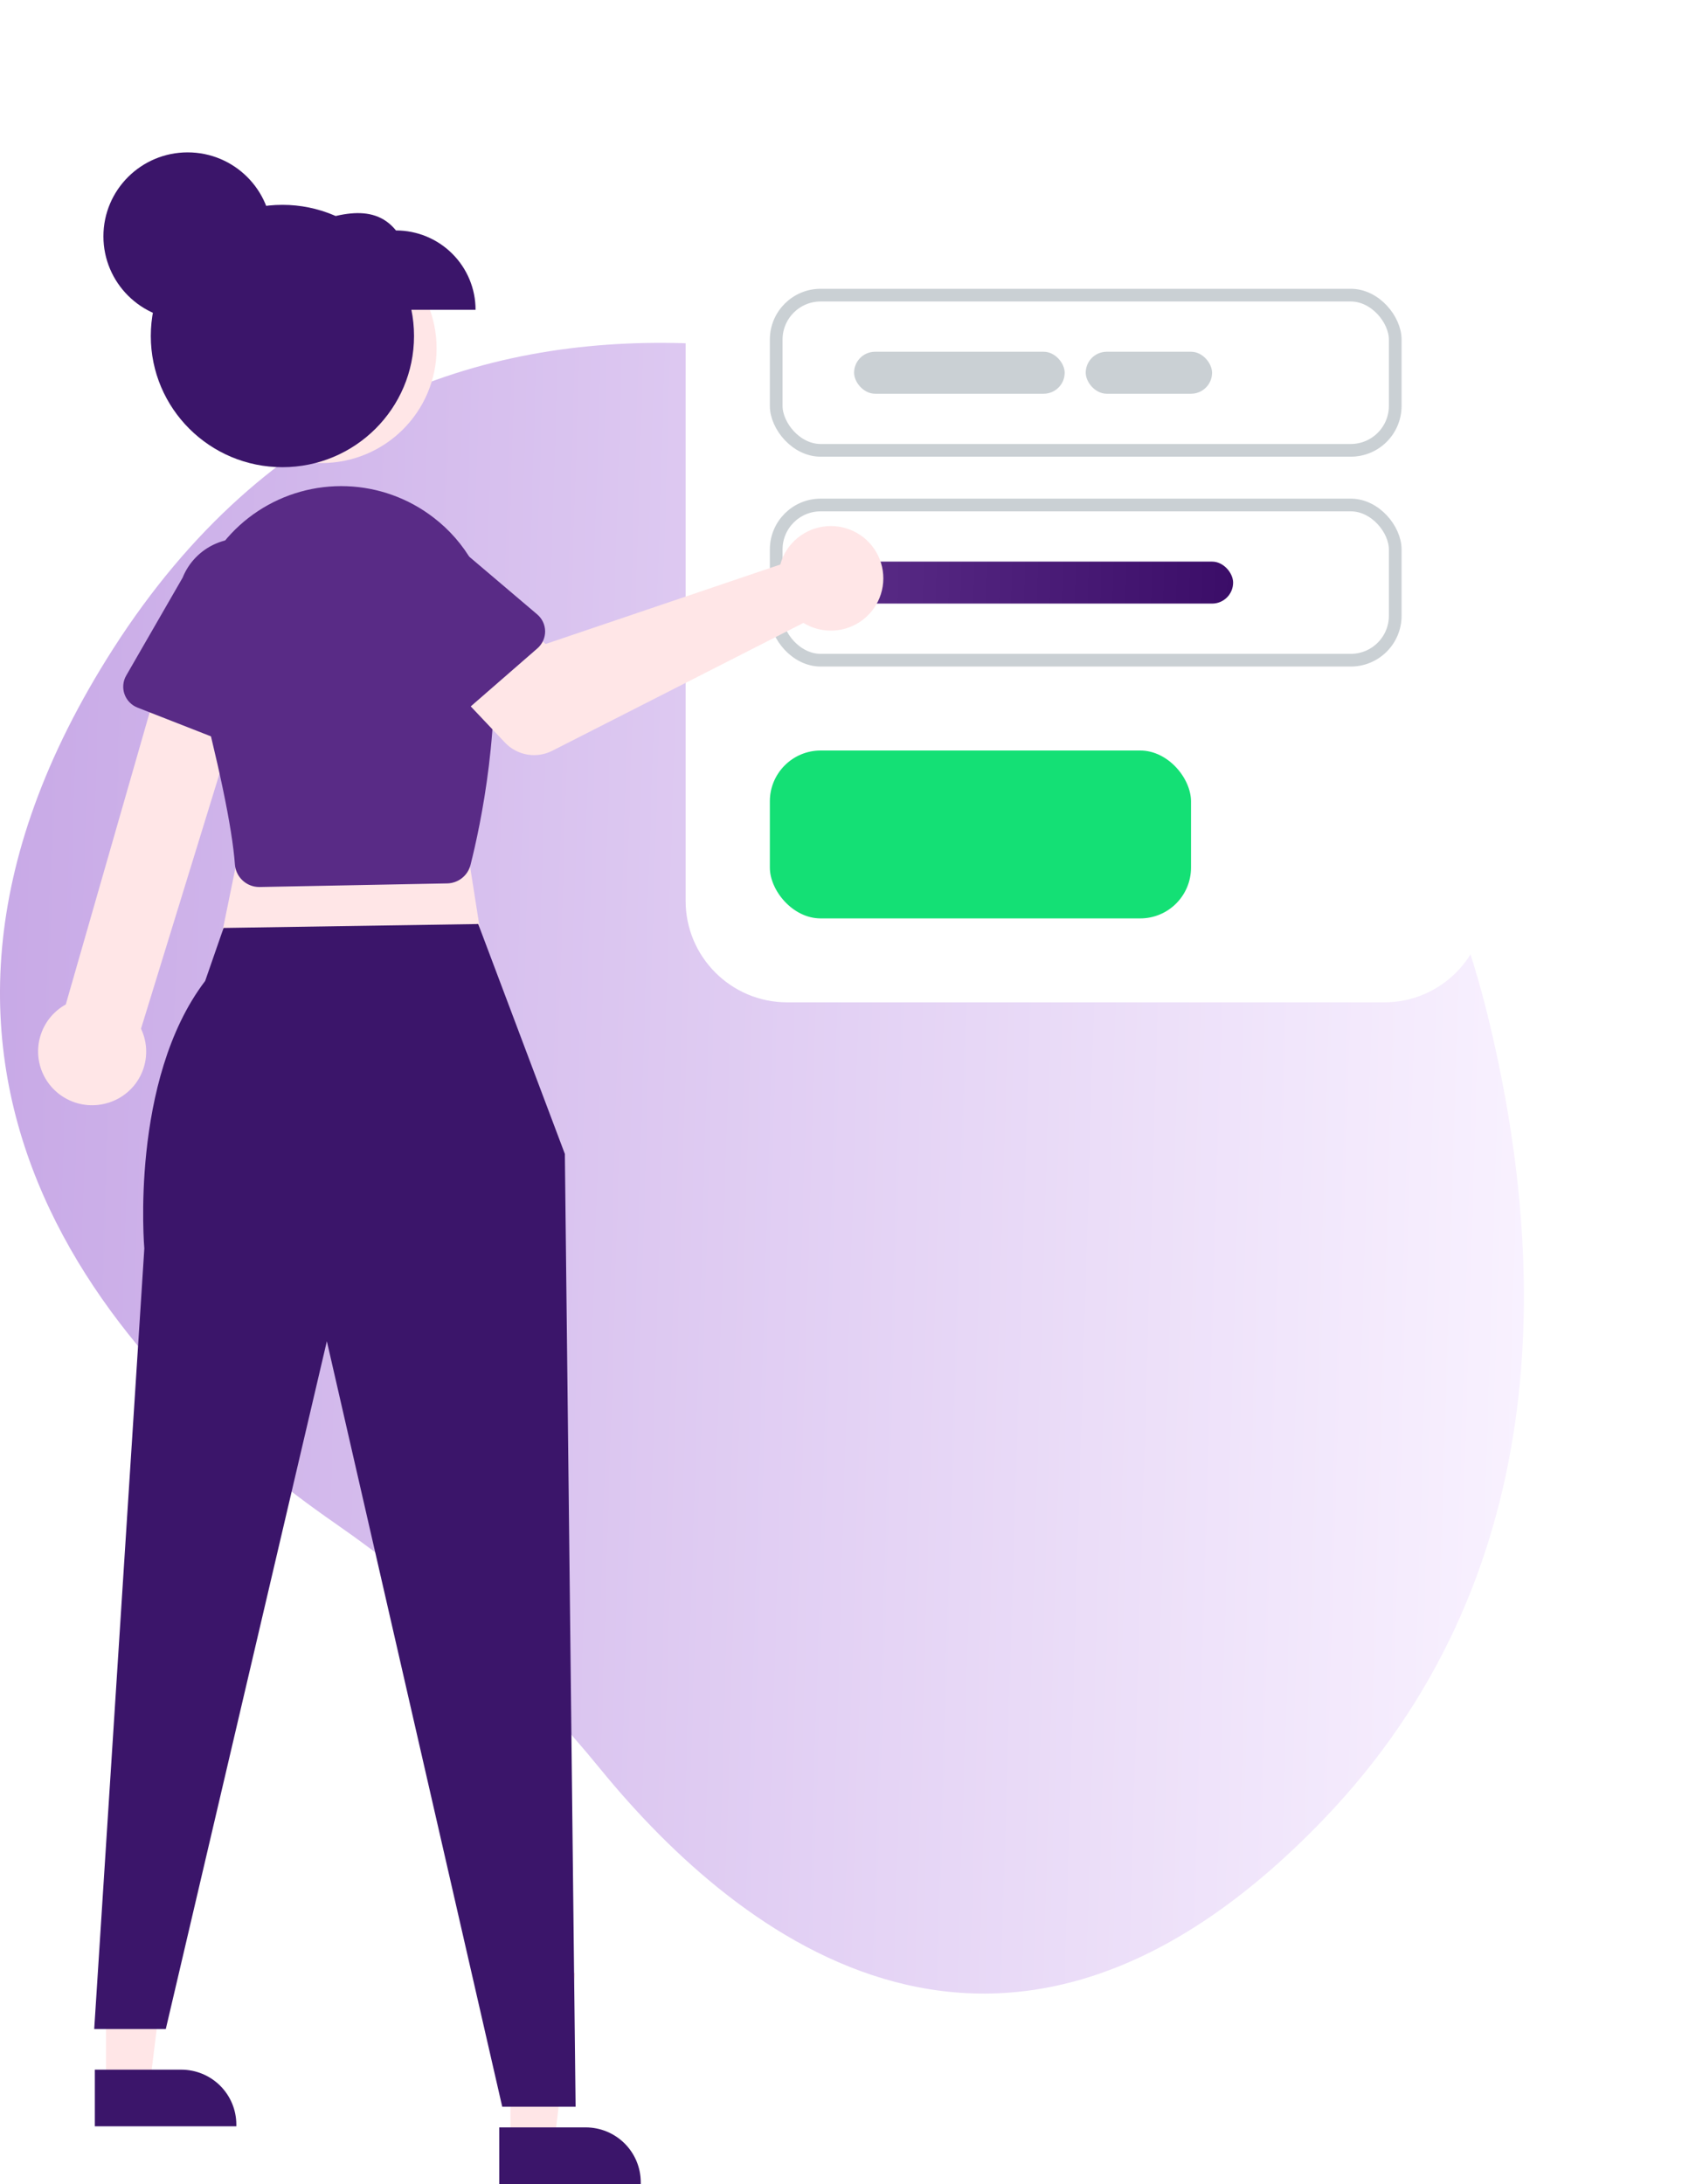
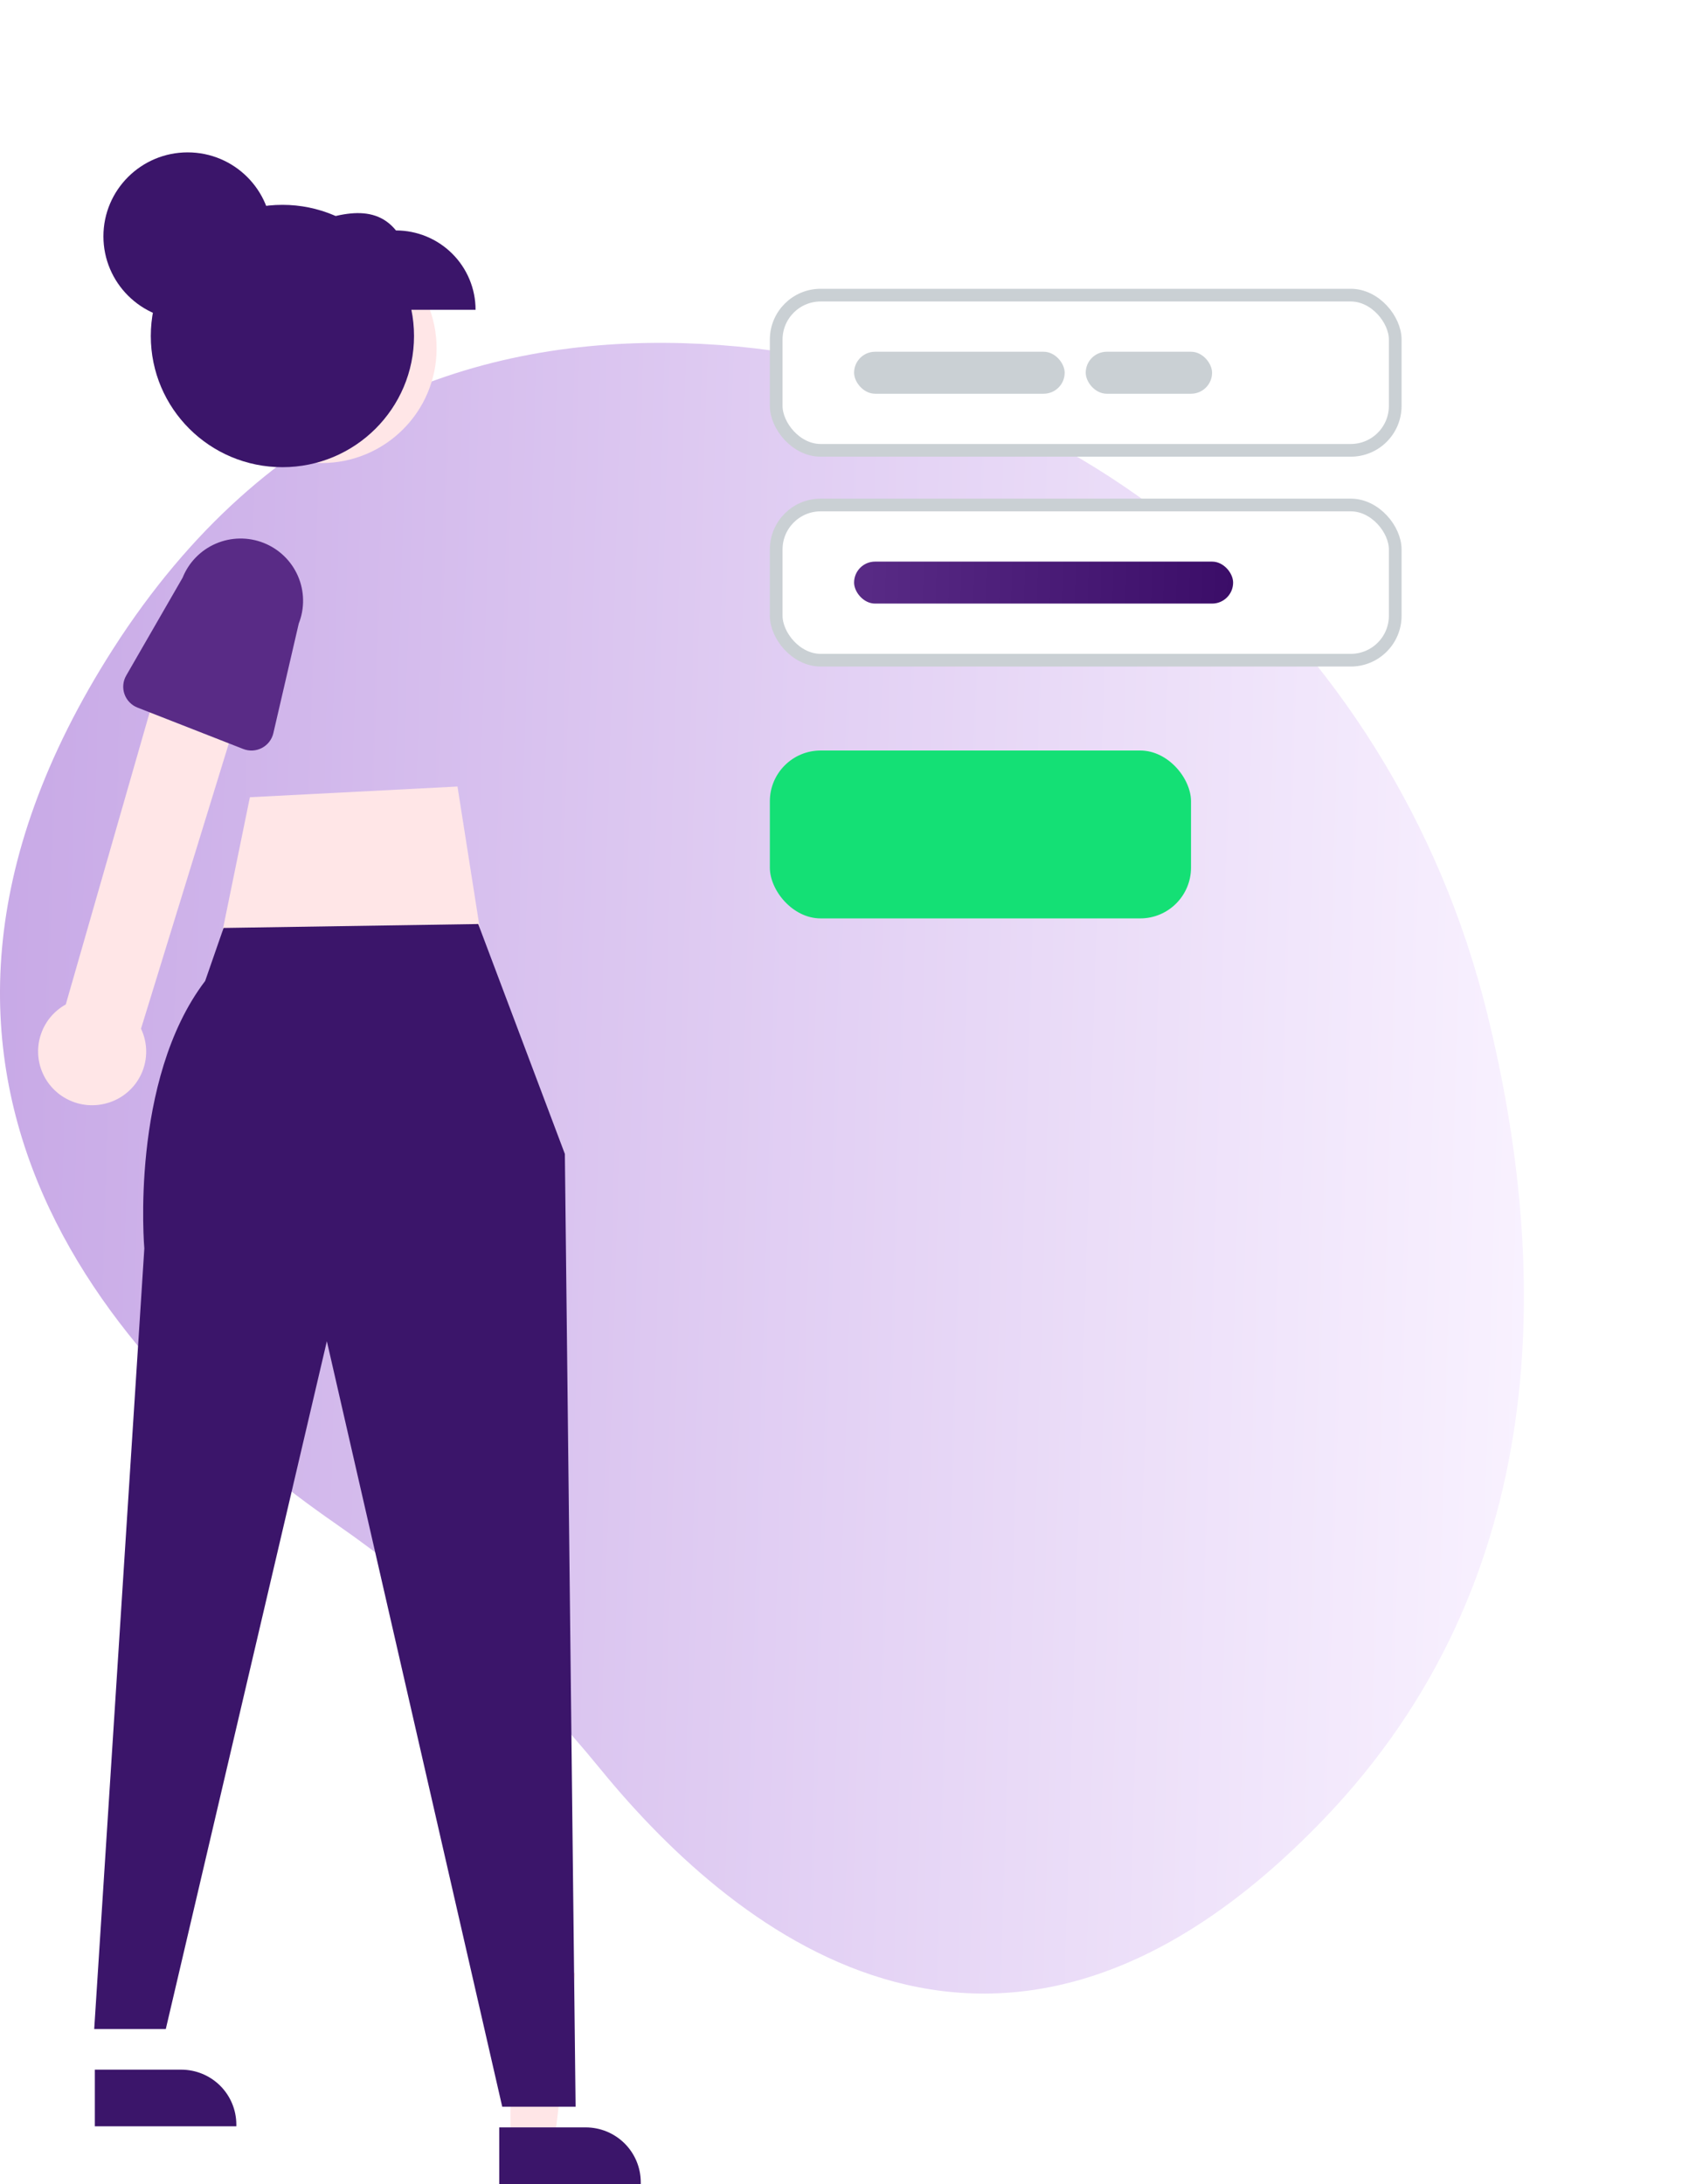
<svg xmlns="http://www.w3.org/2000/svg" width="133" height="172" viewBox="0 0 133 172" fill="none">
  <path d="M117.109 79.814C109.675 49.664 83.987 27.899 53.835 27.027C37.894 26.565 21.12 32.018 8.908 51.098C-12.924 85.206 10.249 108.776 26.405 119.976C34.21 125.398 41.243 131.917 47.3 139.345C58.212 152.7 79.206 169.297 104.208 143.293C122.329 124.446 122.061 99.897 117.109 79.814Z" fill="url(#paint0_linear_176_3879)" />
  <g filter="url(#filter0_d_176_3879)">
-     <path d="M53.989 24.132C53.989 19.714 57.571 16.132 61.989 16.132H109C113.418 16.132 117 19.714 117 24.132V70.938C117 75.356 113.418 78.938 109 78.938H61.989C57.571 78.938 53.989 75.356 53.989 70.938V24.132Z" fill="white" />
-   </g>
+     </g>
  <rect x="60.622" y="59.105" width="33.164" height="13.222" rx="4" fill="#14E075" />
  <rect x="61.122" y="23.243" width="48.745" height="12.222" rx="3.5" fill="white" stroke="#CAD0D4" />
  <rect x="67.255" y="27.701" width="16.582" height="3.306" rx="1.653" fill="#CAD0D4" />
  <rect x="85.495" y="27.701" width="9.949" height="3.306" rx="1.653" fill="#CAD0D4" />
  <rect x="61.122" y="39.77" width="48.745" height="12.222" rx="3.5" fill="white" stroke="#CAD0D4" />
  <rect x="67.255" y="44.228" width="29.847" height="3.306" rx="1.653" fill="url(#paint1_linear_176_3879)" />
-   <path d="M8.35 164.116L11.805 164.116L13.448 150.832L8.349 150.832L8.35 164.116Z" fill="#FFE6E7" />
  <path d="M7.468 162.991L14.273 162.991H14.273C15.423 162.991 16.526 163.447 17.339 164.257C18.152 165.068 18.609 166.167 18.61 167.313V167.454L7.468 167.454L7.468 162.991Z" fill="#3B156A" />
  <path d="M40.196 168.661L43.651 168.661L45.295 155.377L40.196 155.377L40.196 168.661Z" fill="#FFE6E7" />
  <path d="M39.315 167.537L46.12 167.537H46.12C47.27 167.537 48.373 167.993 49.186 168.803C49.999 169.614 50.456 170.713 50.456 171.859V172L39.315 172L39.315 167.537Z" fill="#3B156A" />
  <path d="M36.025 61.941L38.279 76.268L16.86 76.549L19.678 62.784L36.025 61.941Z" fill="#FFE6E7" />
  <path d="M37.658 72.77L44.48 90.876L45.325 165.91H39.548L25.738 105.624L13.056 159.791H7.419L11.365 98.321C11.365 98.321 10.201 85.071 16.156 77.252L17.605 73.078L37.658 72.77Z" fill="#3B156A" />
  <path d="M8.395 86.885C8.992 86.723 9.545 86.432 10.017 86.034C10.489 85.636 10.867 85.139 11.125 84.579C11.383 84.02 11.515 83.41 11.512 82.794C11.508 82.178 11.369 81.57 11.104 81.013L20.217 51.402L13.514 50.078L5.18 79.103C4.271 79.608 3.58 80.428 3.237 81.408C2.894 82.387 2.924 83.458 3.32 84.417C3.717 85.376 4.452 86.157 5.388 86.612C6.323 87.067 7.393 87.164 8.395 86.885Z" fill="#FFE6E7" />
-   <path d="M20.413 69.854C20.288 69.854 20.163 69.842 20.041 69.818C19.628 69.735 19.254 69.521 18.976 69.207C18.697 68.893 18.529 68.496 18.498 68.078C18.286 65.187 17.236 60.154 15.378 53.119C14.75 50.728 14.889 48.201 15.775 45.893C16.661 43.585 18.249 41.611 20.317 40.247C22.386 38.884 24.83 38.2 27.308 38.291C29.785 38.382 32.173 39.244 34.134 40.756C35.39 41.715 36.439 42.917 37.216 44.291C37.993 45.664 38.484 47.18 38.658 48.748C39.582 56.856 37.84 64.997 37.049 68.12C36.945 68.528 36.709 68.891 36.379 69.152C36.049 69.414 35.641 69.561 35.219 69.57L20.454 69.854C20.441 69.854 20.427 69.854 20.413 69.854Z" fill="#592B86" />
-   <path d="M61.664 43.844C61.575 44.042 61.502 44.247 61.446 44.457L42.964 50.717L39.393 47.607L33.98 52.365L39.766 58.483C40.233 58.977 40.849 59.307 41.52 59.423C42.191 59.538 42.883 59.434 43.489 59.125L63.266 49.056C63.981 49.493 64.812 49.703 65.65 49.658C66.488 49.612 67.292 49.314 67.955 48.802C68.619 48.29 69.11 47.589 69.364 46.792C69.618 45.995 69.622 45.139 69.376 44.34C69.13 43.54 68.646 42.834 67.988 42.315C67.33 41.797 66.529 41.49 65.692 41.436C64.854 41.382 64.021 41.584 63.301 42.014C62.581 42.444 62.01 43.082 61.664 43.844V43.844Z" fill="#FFE6E7" />
-   <path d="M42.32 51.059L35.582 56.924C35.391 57.091 35.165 57.215 34.921 57.287C34.677 57.359 34.42 57.378 34.168 57.342C33.916 57.306 33.675 57.217 33.461 57.08C33.247 56.943 33.065 56.762 32.927 56.548L28.108 49.069C27.257 48.086 26.832 46.807 26.925 45.513C27.019 44.218 27.623 43.014 28.607 42.163C29.59 41.312 30.871 40.884 32.17 40.974C33.469 41.063 34.68 41.662 35.536 42.64L42.303 48.385C42.497 48.55 42.653 48.754 42.76 48.984C42.868 49.214 42.924 49.465 42.926 49.718C42.927 49.972 42.874 50.223 42.769 50.454C42.665 50.685 42.511 50.892 42.32 51.059Z" fill="#592B86" />
  <path d="M19.152 58.984L10.826 55.724C10.589 55.631 10.375 55.489 10.199 55.306C10.022 55.123 9.887 54.905 9.803 54.666C9.718 54.426 9.687 54.172 9.71 53.919C9.733 53.666 9.811 53.422 9.938 53.202L14.38 45.494C14.863 44.289 15.806 43.324 17.002 42.81C18.198 42.297 19.549 42.277 20.76 42.755C21.97 43.233 22.941 44.17 23.46 45.361C23.978 46.551 24.002 47.898 23.526 49.106L21.525 57.739C21.468 57.986 21.358 58.218 21.202 58.419C21.047 58.62 20.85 58.785 20.625 58.903C20.399 59.022 20.151 59.09 19.897 59.104C19.643 59.118 19.389 59.077 19.152 58.984Z" fill="#592B86" />
  <path d="M25.324 36.466C30.326 36.466 34.38 32.425 34.38 27.439C34.38 22.454 30.326 18.412 25.324 18.412C20.322 18.412 16.268 22.454 16.268 27.439C16.268 32.425 20.322 36.466 25.324 36.466Z" fill="#FFE6E7" />
  <path d="M37.448 24.396H23.068V18.148C26.224 16.898 29.313 15.835 31.18 18.148C32.843 18.148 34.437 18.806 35.612 19.978C36.788 21.149 37.448 22.739 37.448 24.396V24.396Z" fill="#3B156A" />
  <path d="M22.239 36.792C27.962 36.792 32.602 32.167 32.602 26.462C32.602 20.757 27.962 16.132 22.239 16.132C16.515 16.132 11.875 20.757 11.875 26.462C11.875 32.167 16.515 36.792 22.239 36.792Z" fill="#3B156A" />
  <path d="M14.777 25.222C18.44 25.222 21.41 22.262 21.41 18.611C21.41 14.96 18.44 12 14.777 12C11.114 12 8.144 14.96 8.144 18.611C8.144 22.262 11.114 25.222 14.777 25.222Z" fill="#3B156A" />
  <defs>
    <filter id="filter0_d_176_3879" x="37.989" y="0.132" width="95.011" height="94.807" filterUnits="userSpaceOnUse" color-interpolation-filters="sRGB">
      <feFlood flood-opacity="0" result="BackgroundImageFix" />
      <feColorMatrix in="SourceAlpha" type="matrix" values="0 0 0 0 0 0 0 0 0 0 0 0 0 0 0 0 0 0 127 0" result="hardAlpha" />
      <feOffset />
      <feGaussianBlur stdDeviation="8" />
      <feColorMatrix type="matrix" values="0 0 0 0 0 0 0 0 0 0 0 0 0 0 0 0 0 0 0.08 0" />
      <feBlend mode="normal" in2="BackgroundImageFix" result="effect1_dropShadow_176_3879" />
      <feBlend mode="normal" in="SourceGraphic" in2="effect1_dropShadow_176_3879" result="shape" />
    </filter>
    <linearGradient id="paint0_linear_176_3879" x1="-15.202" y1="6.07" x2="124.429" y2="10.284" gradientUnits="userSpaceOnUse">
      <stop stop-color="#C19FE3" />
      <stop offset="1" stop-color="#F9F2FF" />
    </linearGradient>
    <linearGradient id="paint1_linear_176_3879" x1="67.255" y1="44.228" x2="97.166" y2="44.979" gradientUnits="userSpaceOnUse">
      <stop stop-color="#592B86" />
      <stop offset="1" stop-color="#3B0D68" />
    </linearGradient>
  </defs>
</svg>